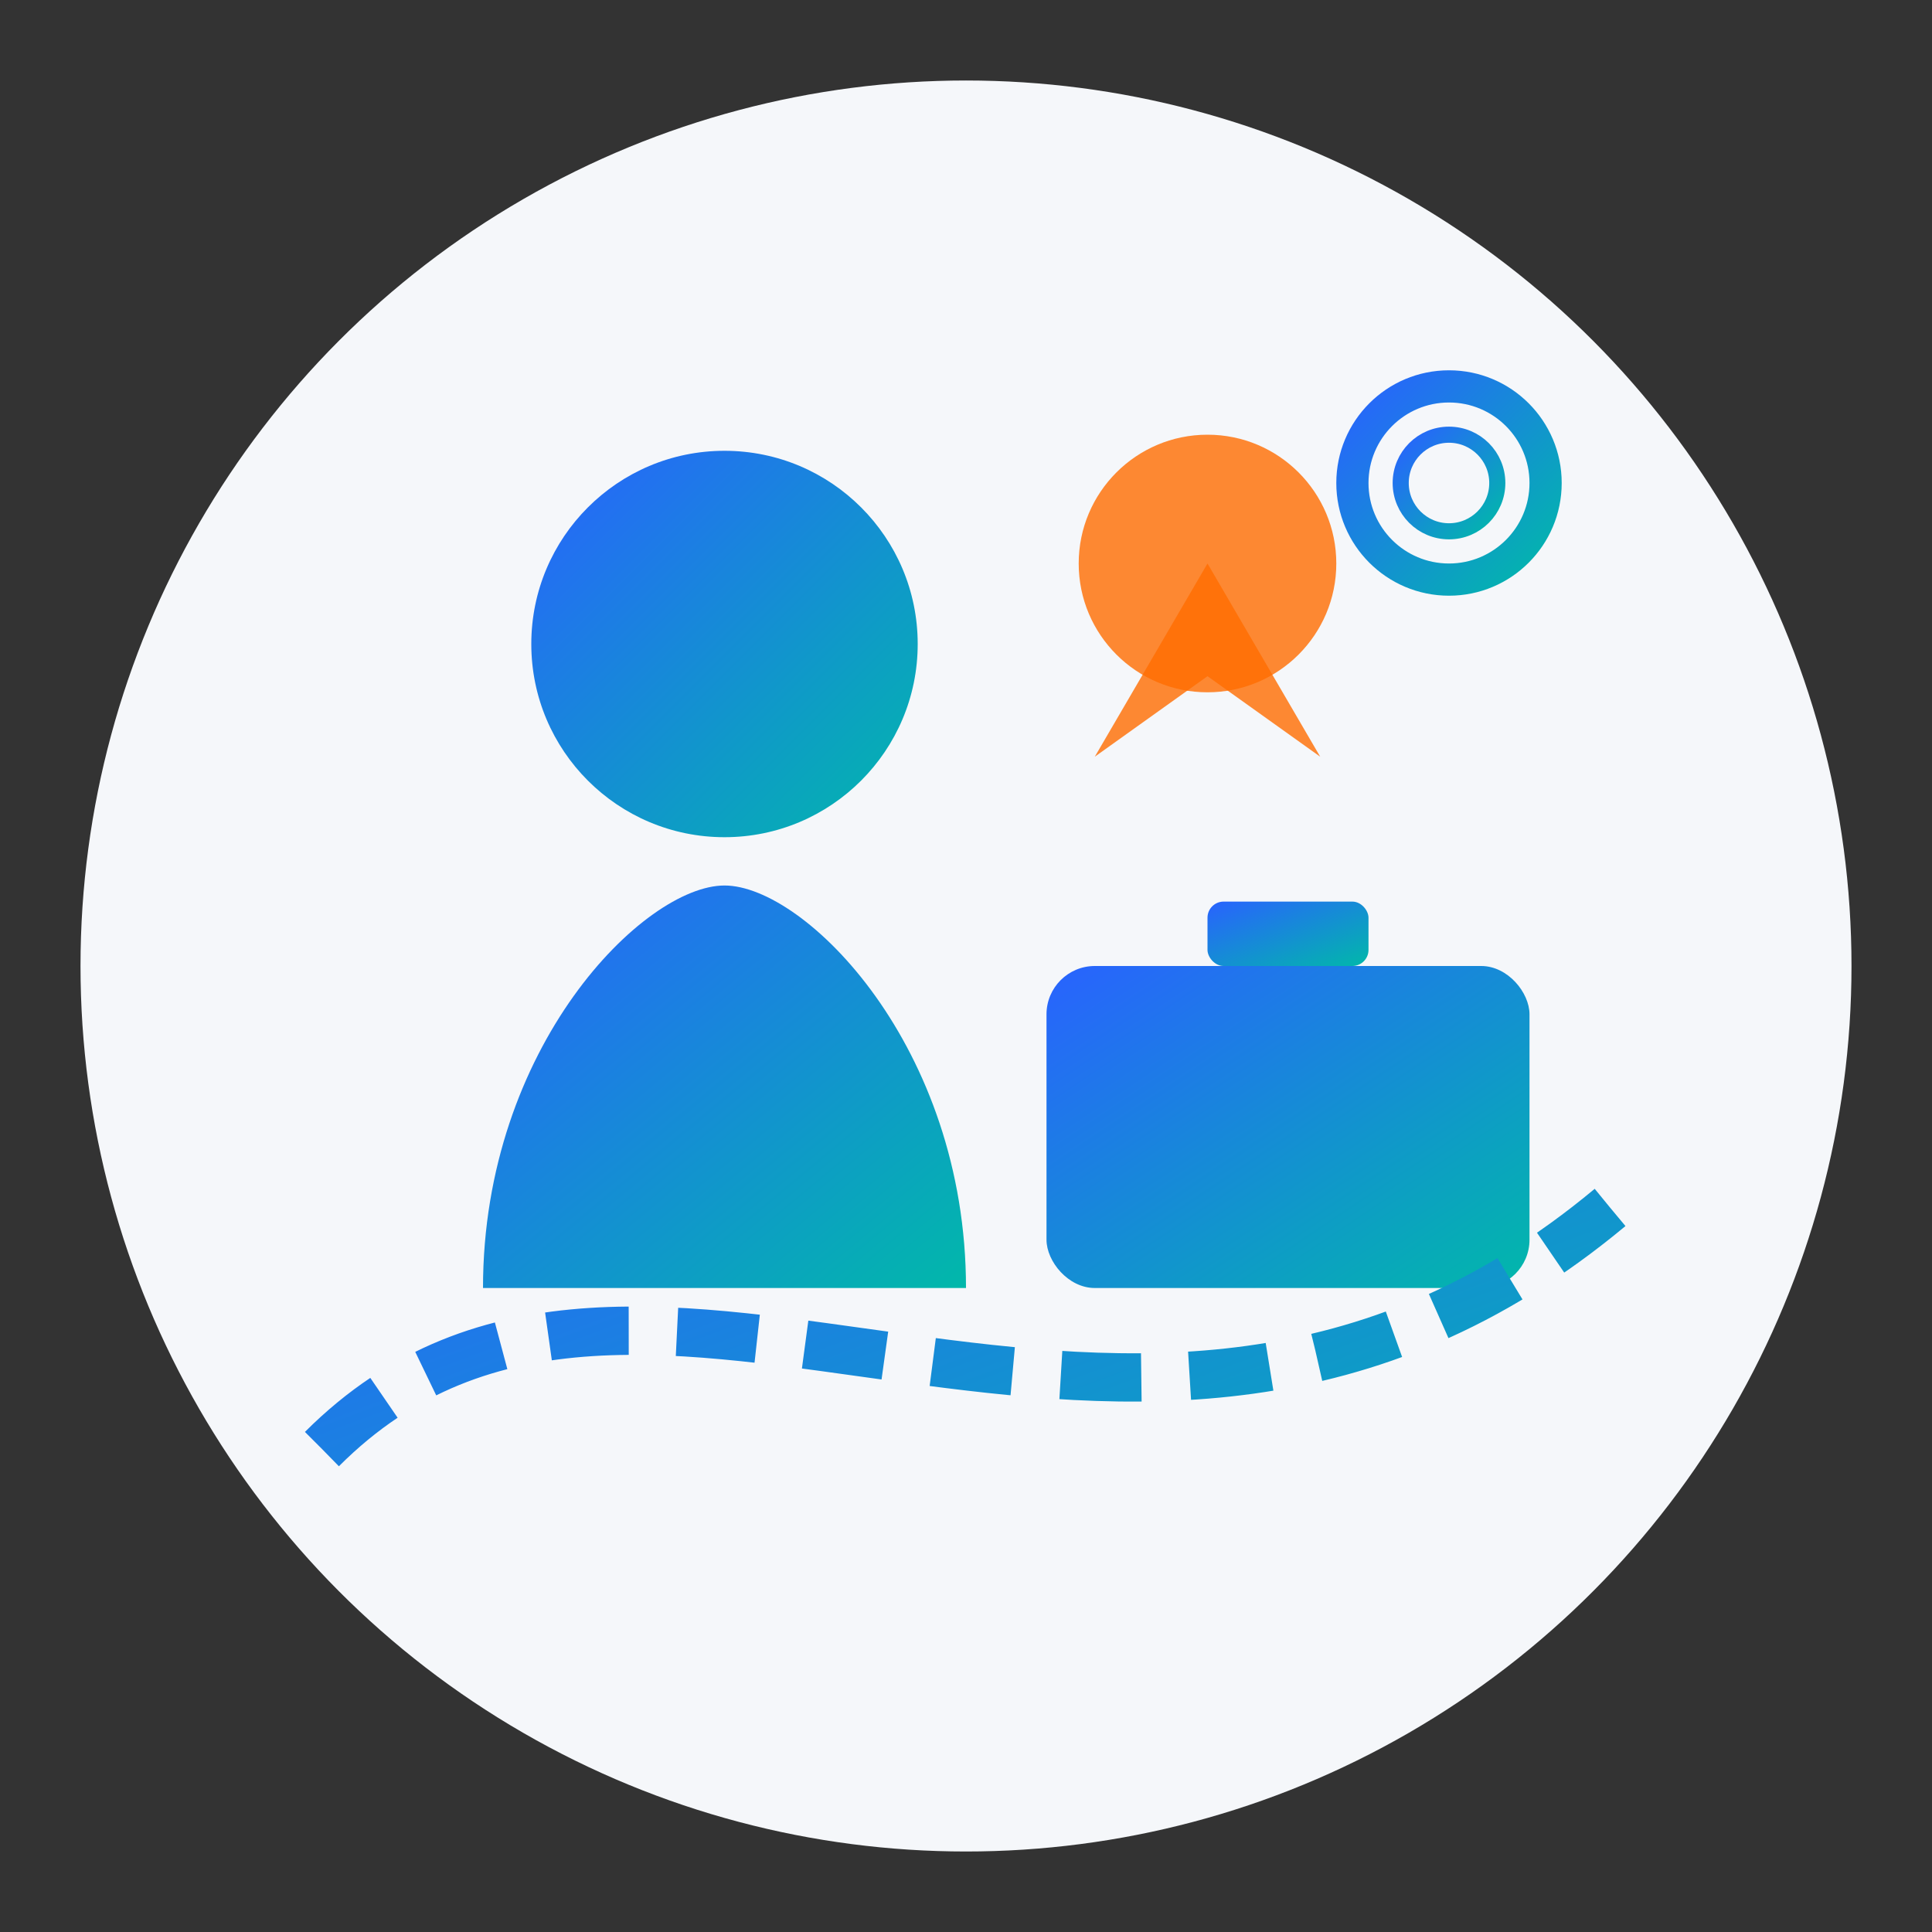
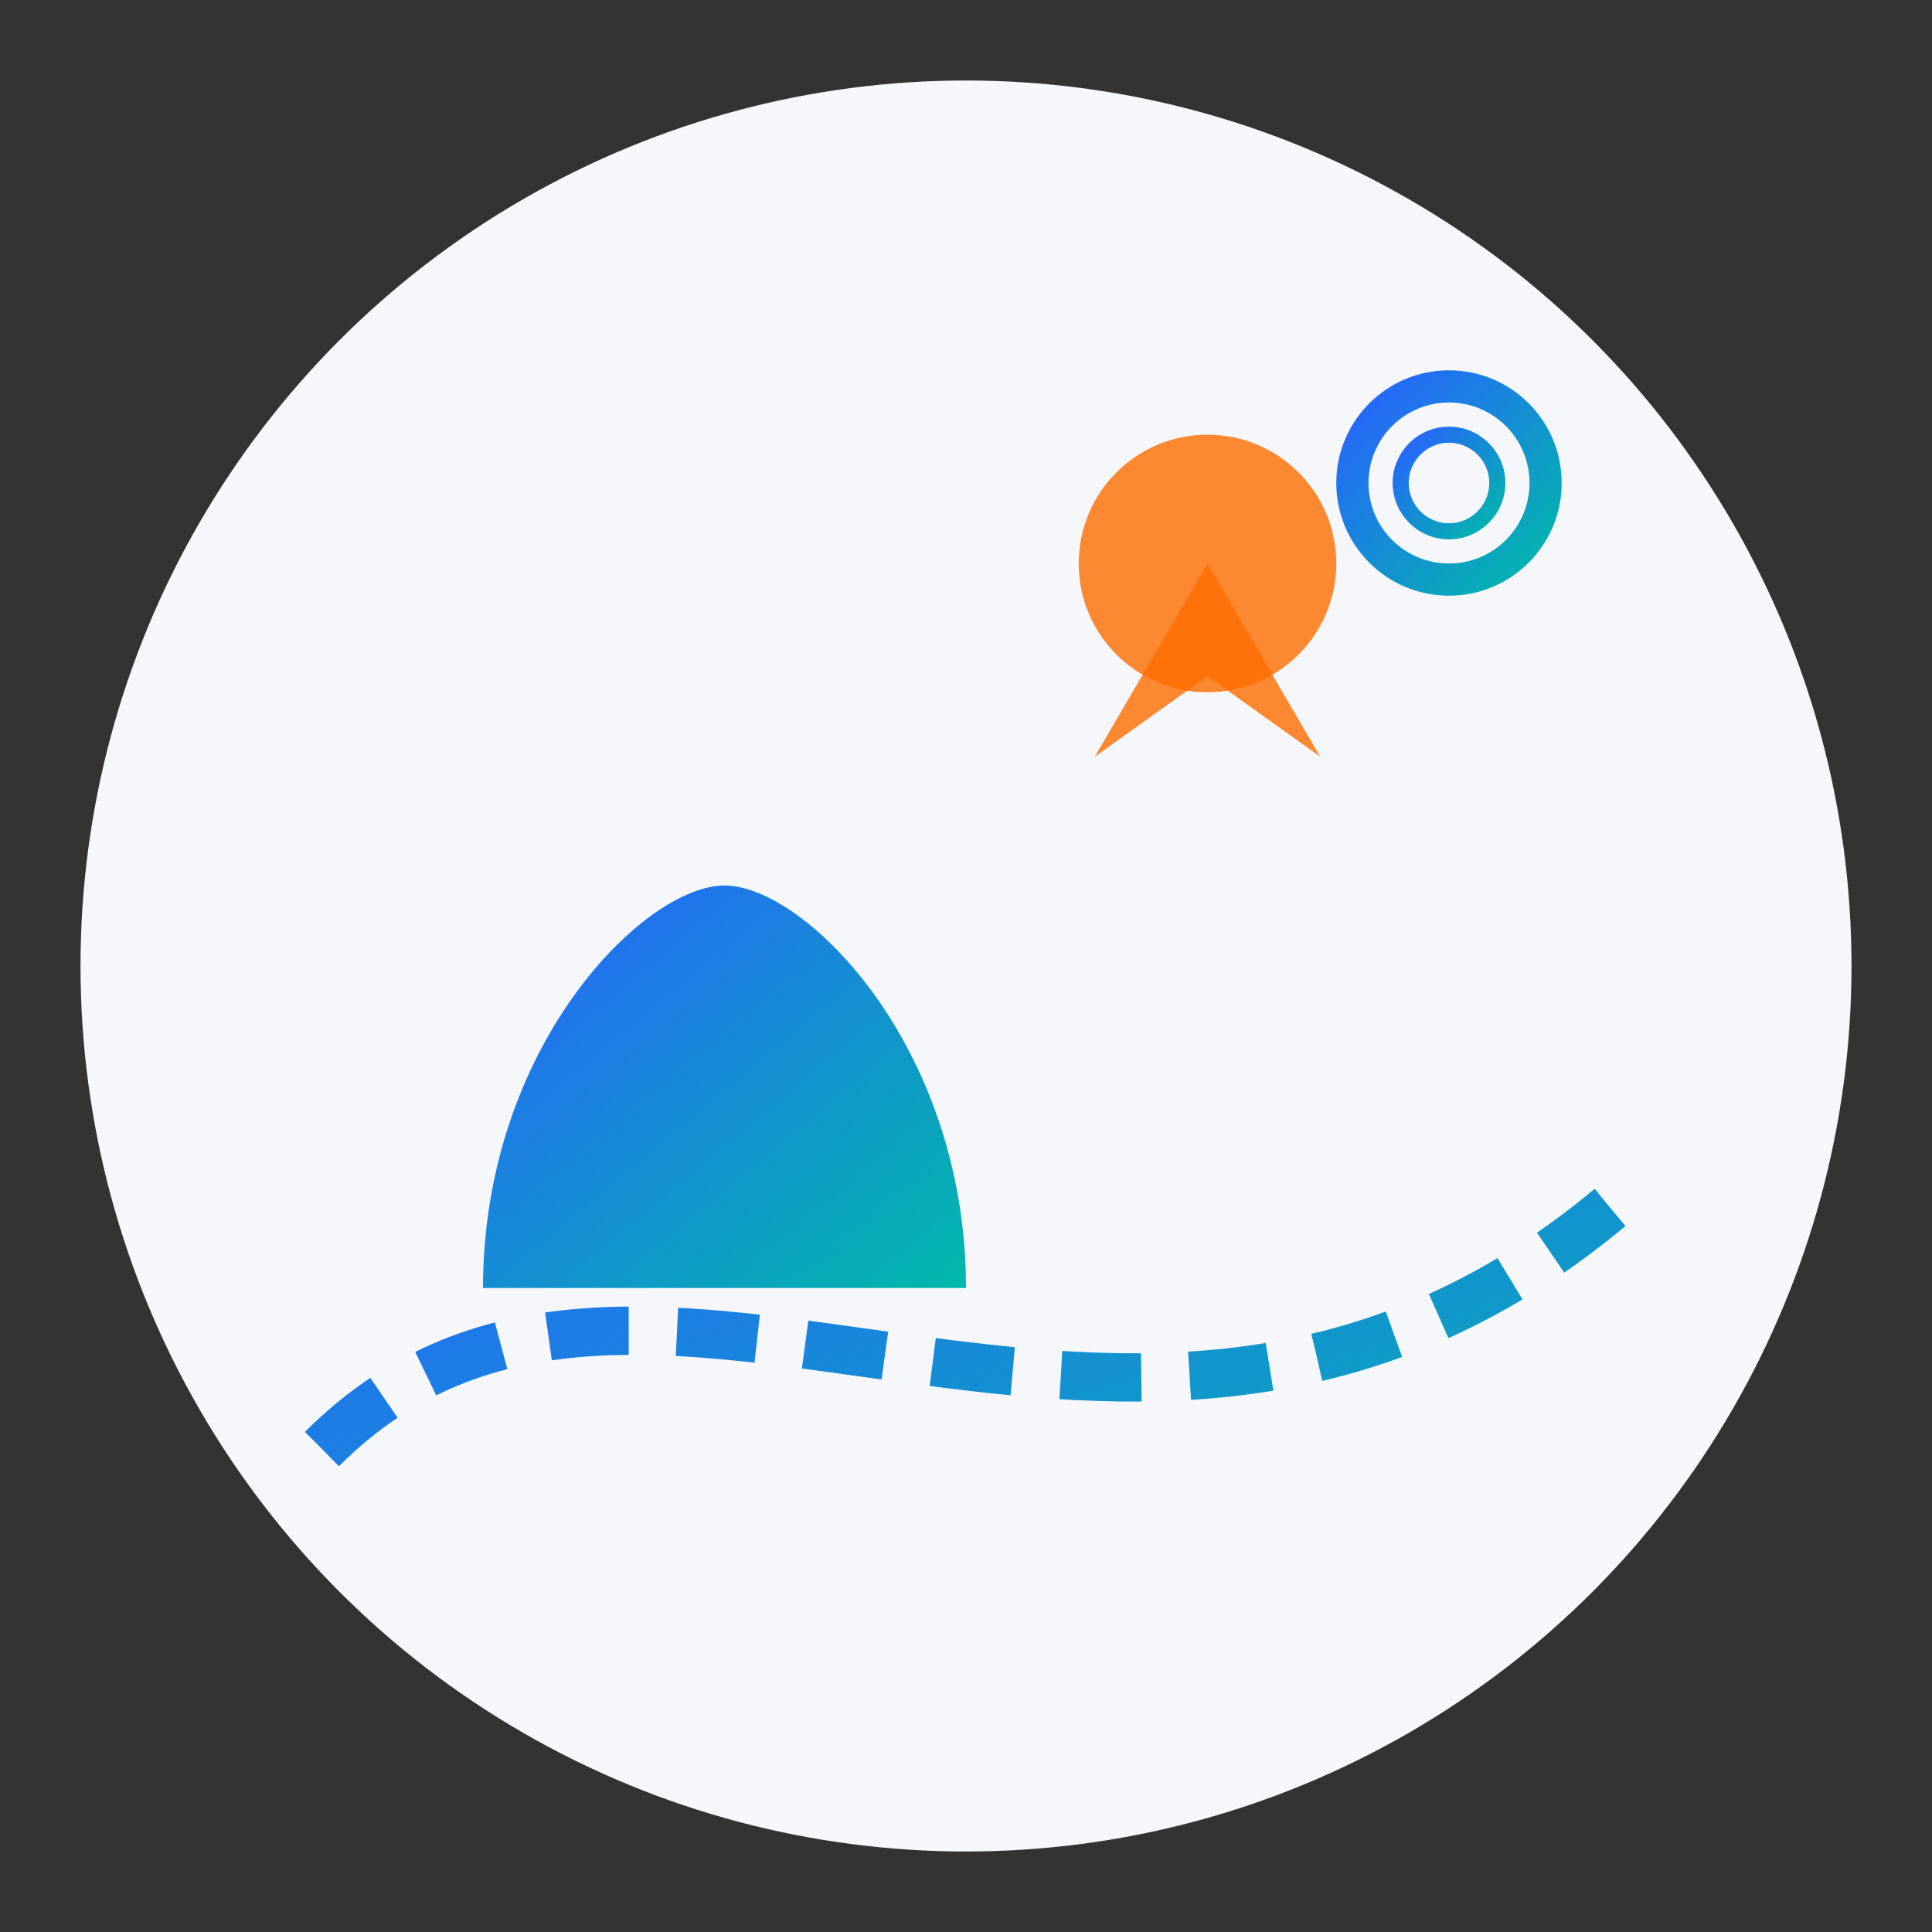
<svg xmlns="http://www.w3.org/2000/svg" viewBox="0 0 120 120" width="120" height="120">
  <rect x="0" y="0" width="120" height="120" fill="#333333" stroke="none" />
  <defs>
    <linearGradient id="service1-gradient" x1="0%" y1="0%" x2="100%" y2="100%">
      <stop offset="0%" stop-color="#2962ff" />
      <stop offset="100%" stop-color="#01b8aa" />
    </linearGradient>
  </defs>
  <circle cx="60" cy="60" r="55" fill="#f5f7fa" />
-   <circle cx="45" cy="40" r="12" fill="url(#service1-gradient)" />
  <path d="M30,80 C30,65 40,55 45,55 C50,55 60,65 60,80" fill="url(#service1-gradient)" />
-   <rect x="65" y="60" width="30" height="20" rx="3" fill="url(#service1-gradient)" />
-   <rect x="75" y="56" width="10" height="4" rx="1" fill="url(#service1-gradient)" />
  <path d="M20,90 C40,70 70,100 100,75" fill="none" stroke="url(#service1-gradient)" stroke-width="3" stroke-dasharray="5,3" />
  <circle cx="75" cy="35" r="8" fill="#ff6d00" opacity="0.8" />
  <path d="M75,35 L82,47 L75,42 L68,47 Z" fill="#ff6d00" opacity="0.8" />
  <circle cx="90" cy="30" r="6" fill="none" stroke="url(#service1-gradient)" stroke-width="2" />
  <circle cx="90" cy="30" r="3" fill="none" stroke="url(#service1-gradient)" stroke-width="1" />
</svg>